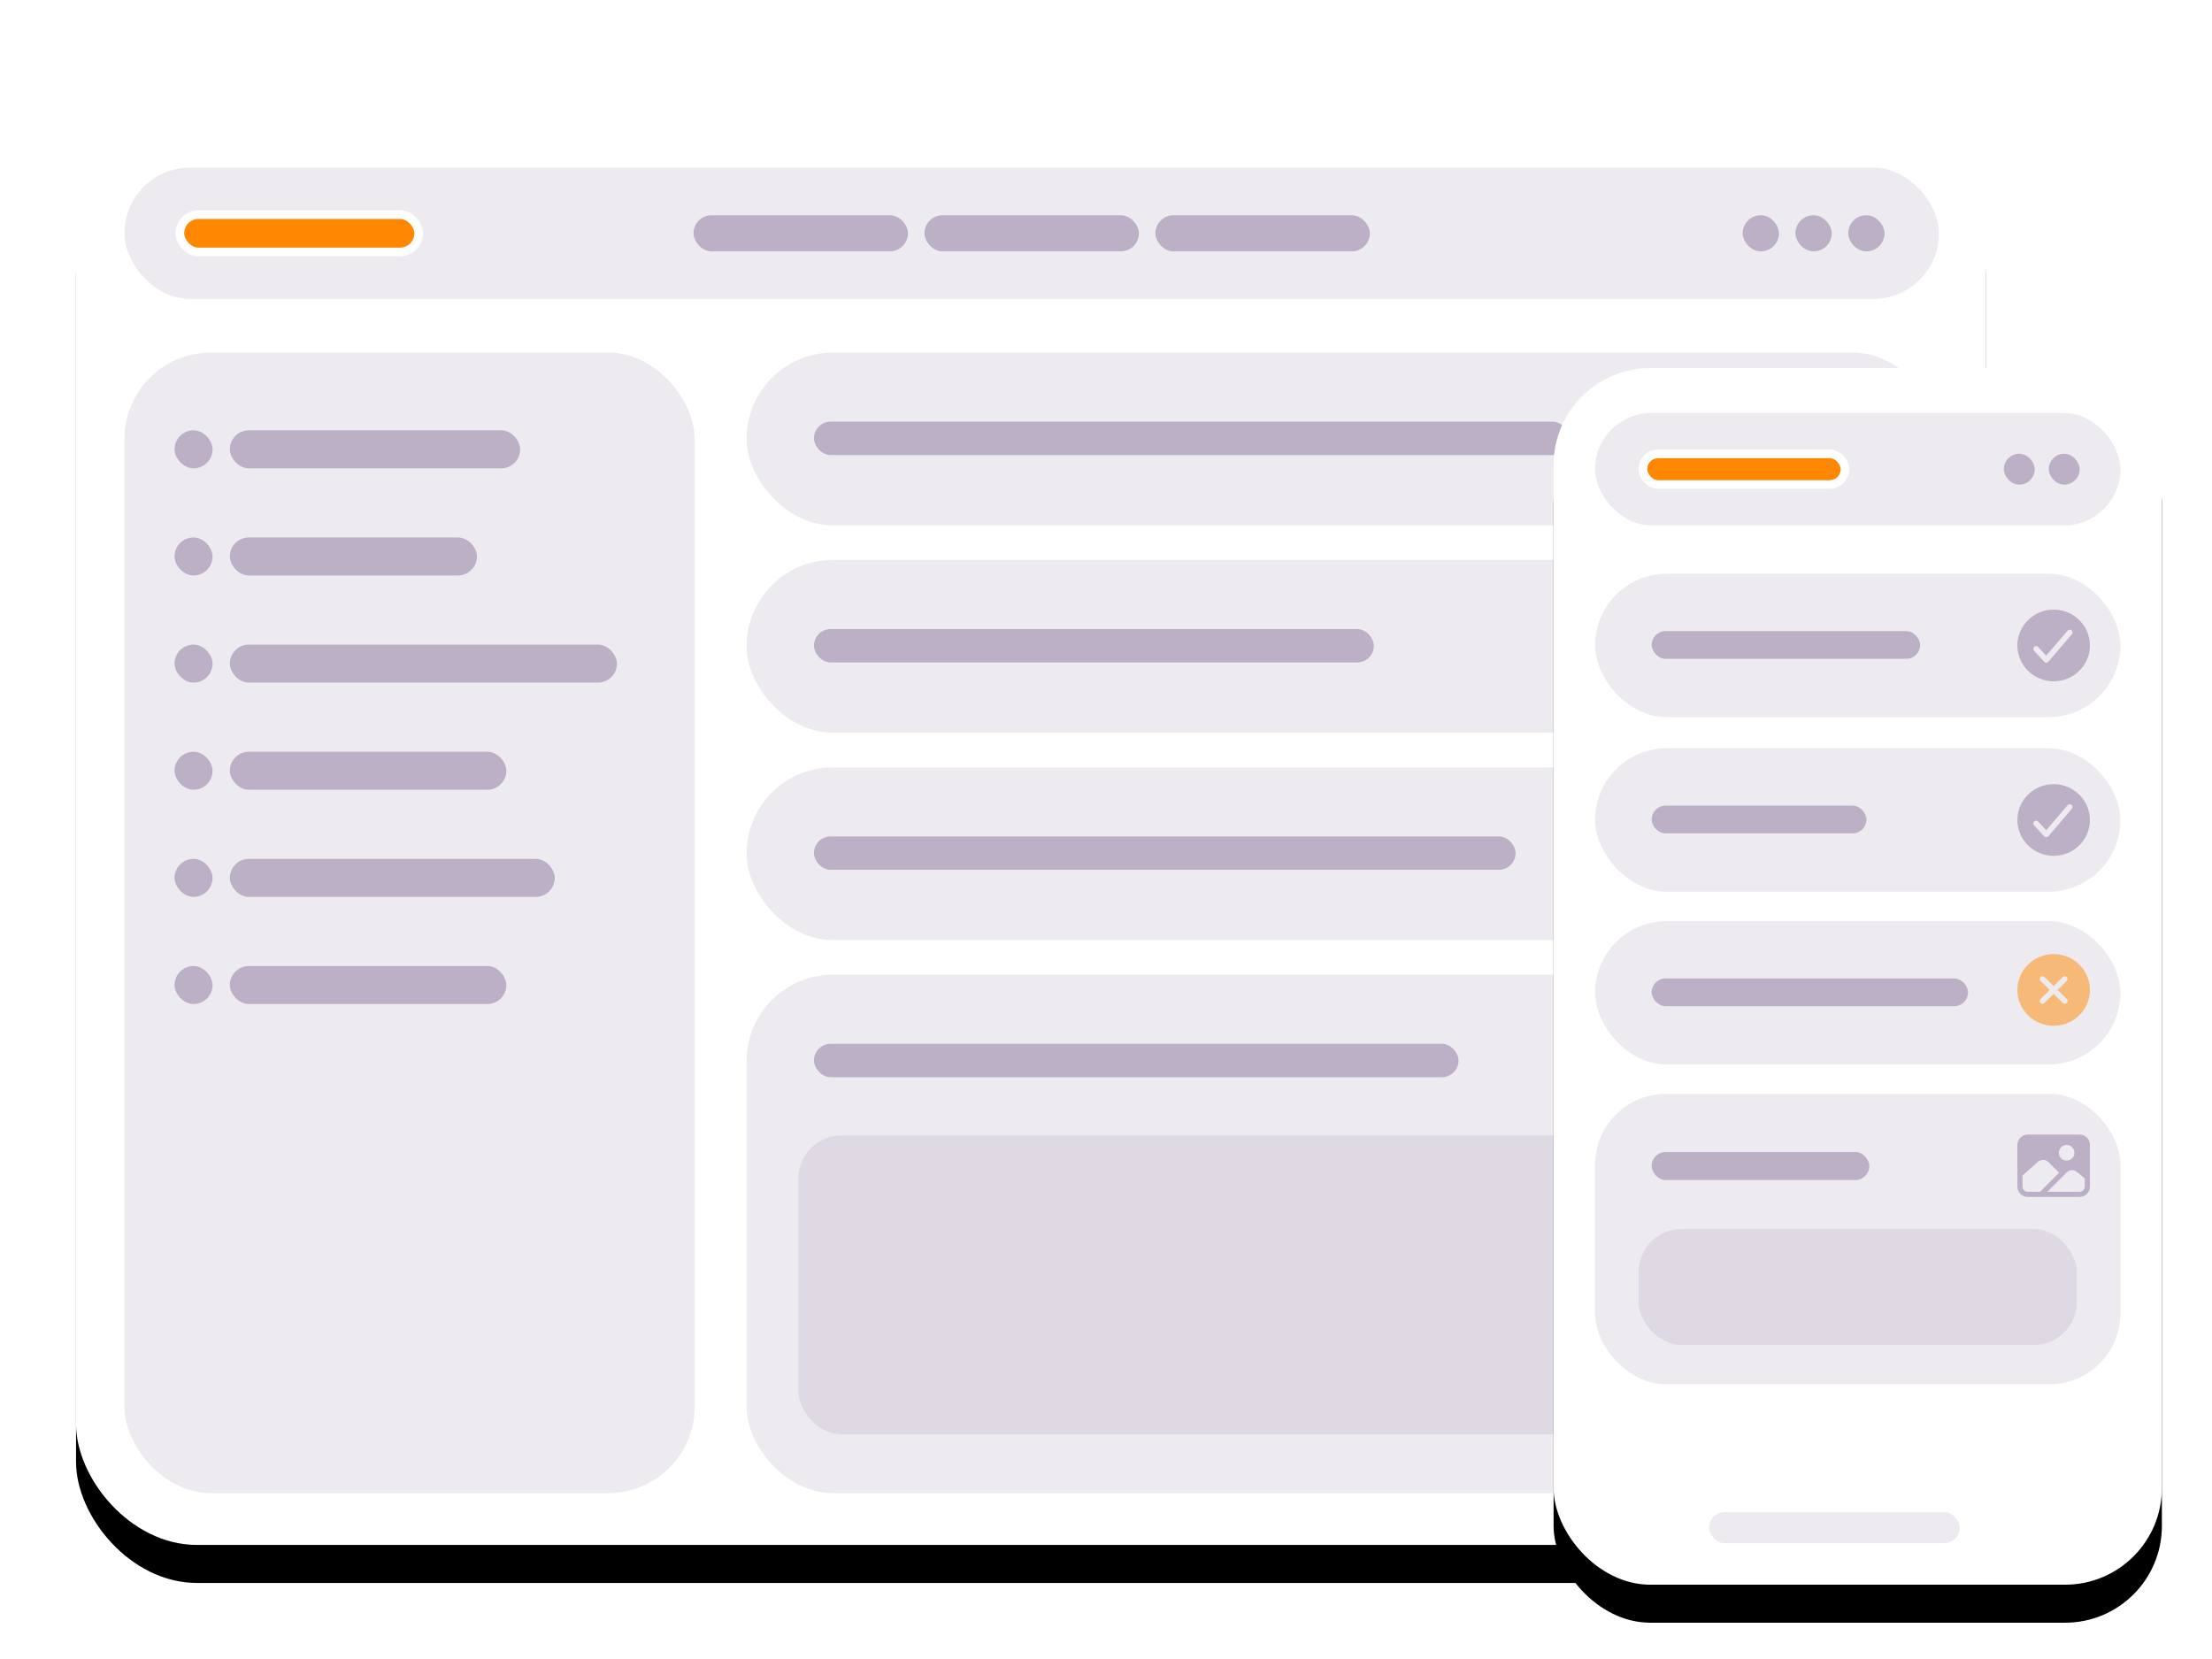
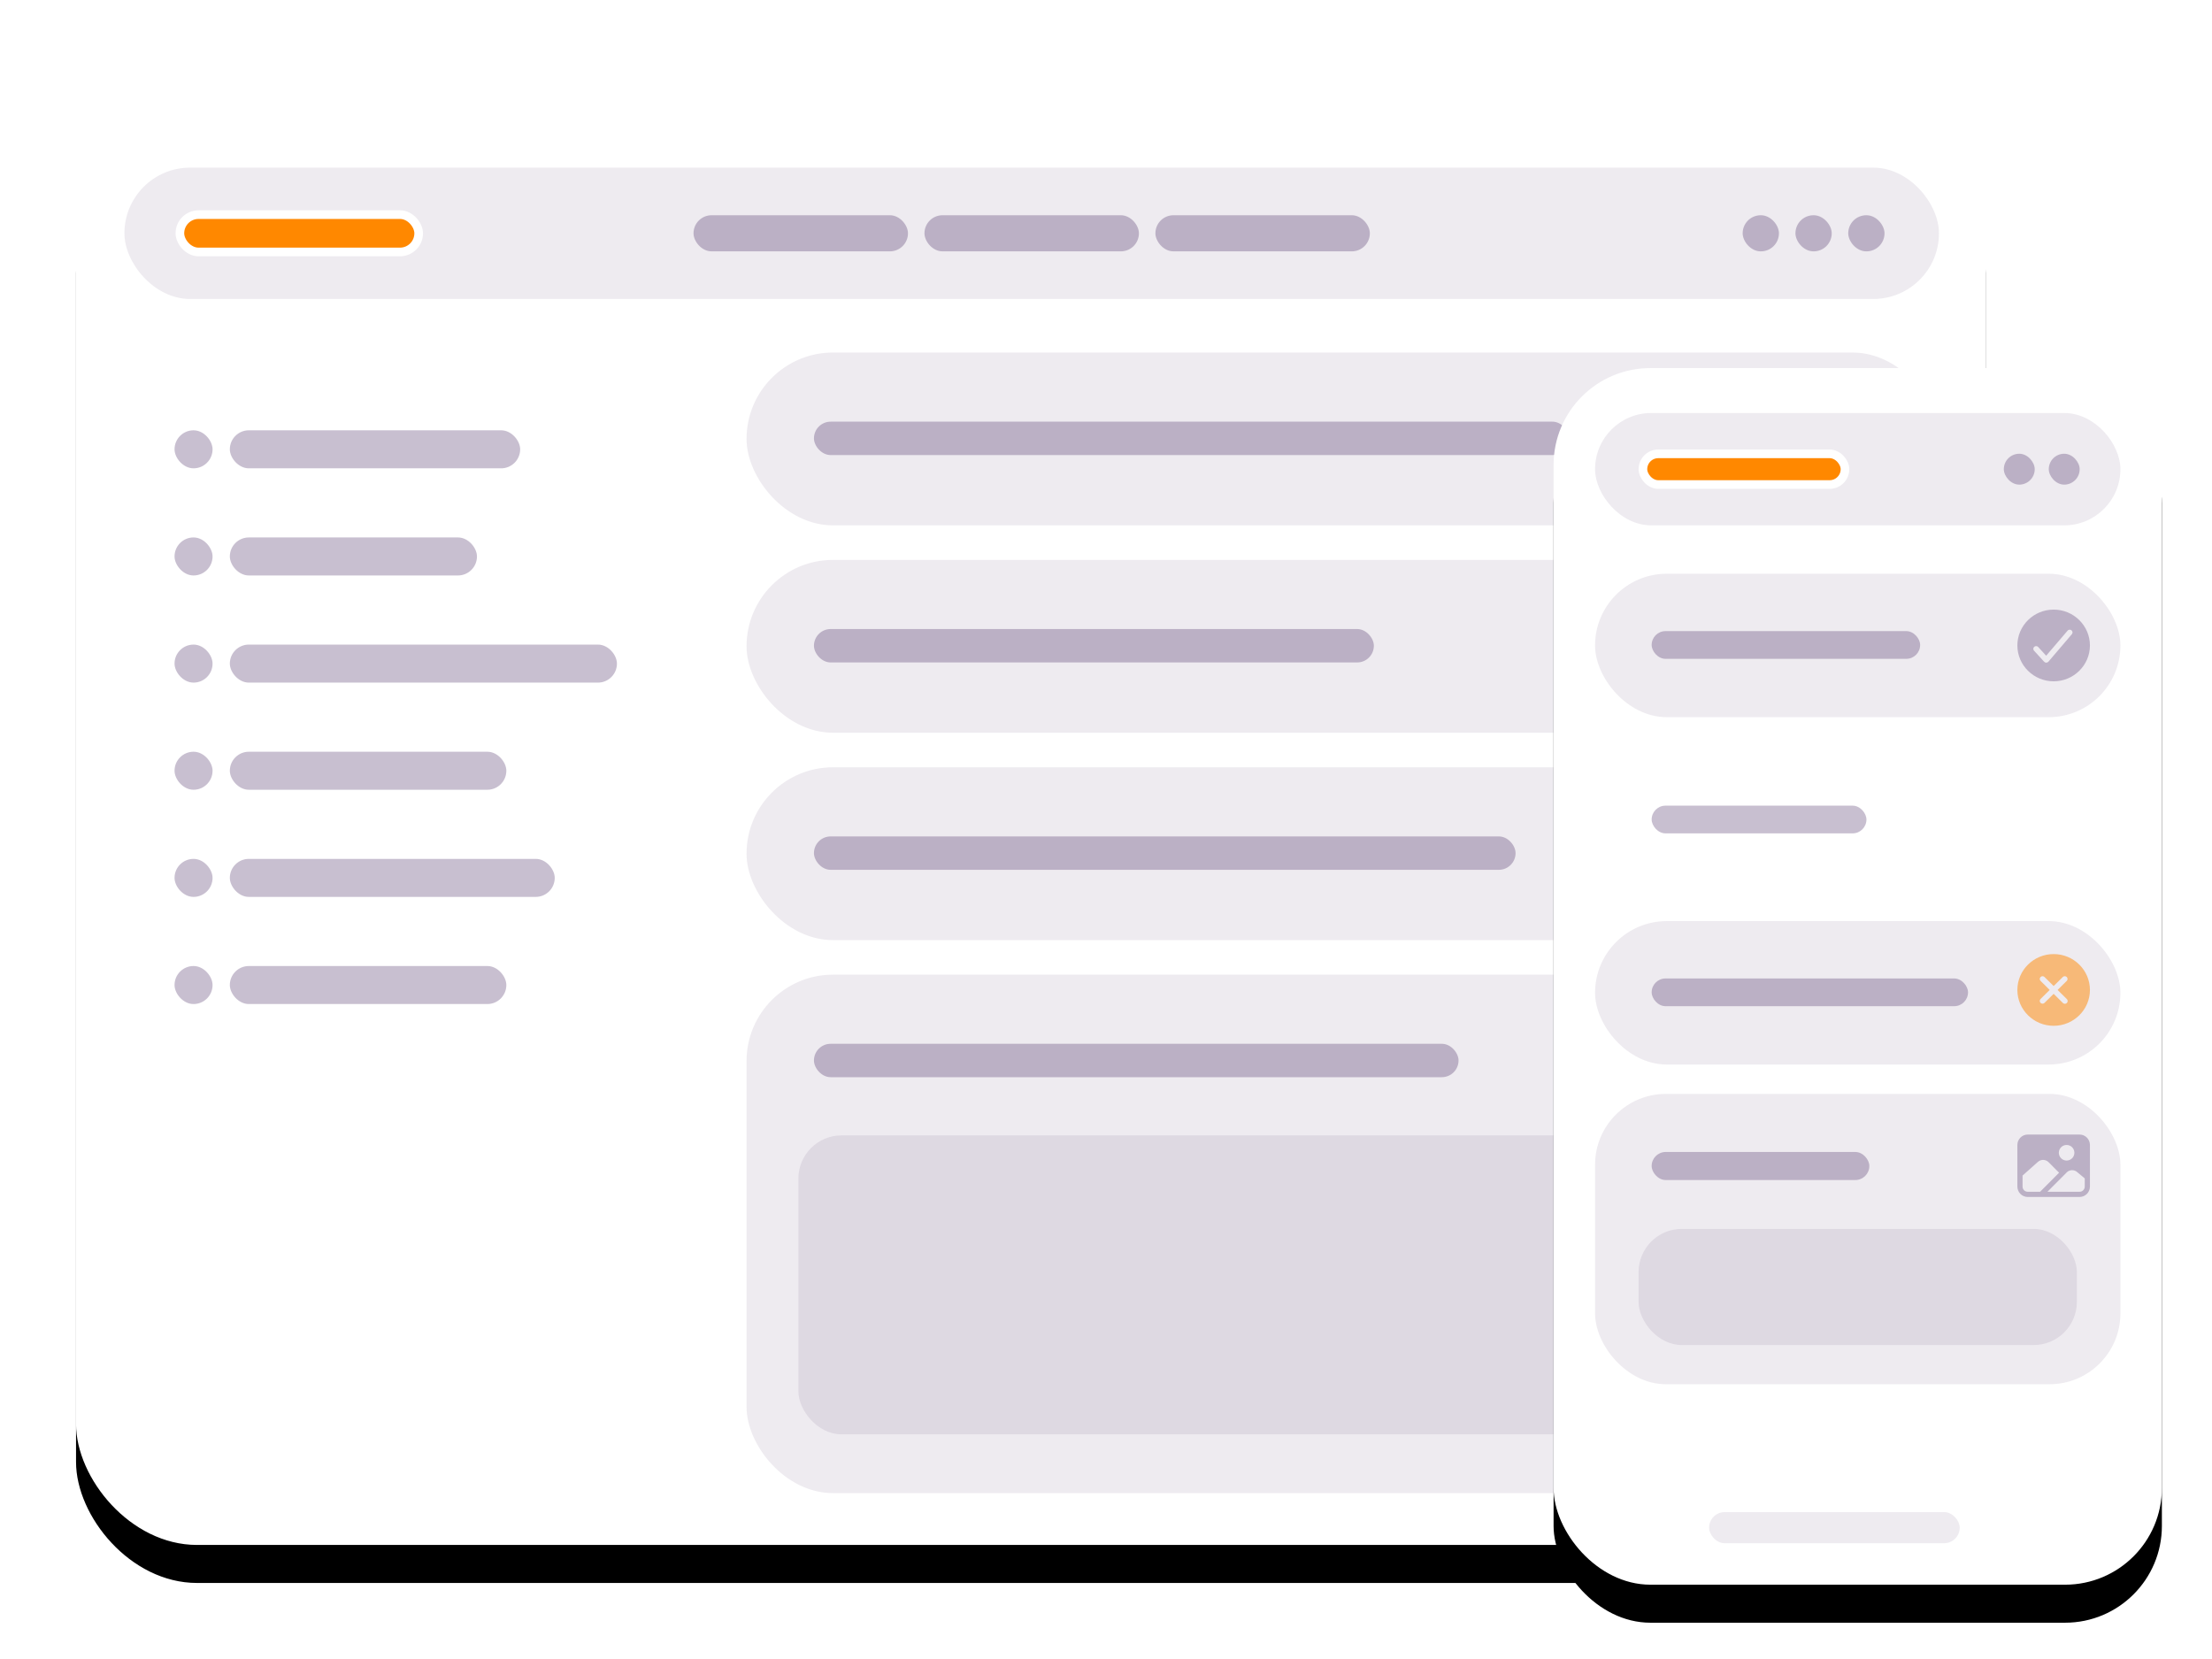
<svg xmlns="http://www.w3.org/2000/svg" xmlns:xlink="http://www.w3.org/1999/xlink" width="1280px" height="960px" viewBox="0 0 1280 960" version="1.1">
  <title>Solution-Incidents</title>
  <defs>
    <rect id="path-1" x="0" y="0" width="1105" height="828" rx="70" />
    <filter x="-4.9%" y="-5.1%" width="109.8%" height="113.0%" filterUnits="objectBoundingBox" id="filter-2">
      <feOffset dx="0" dy="2" in="SourceAlpha" result="shadowOffsetOuter1" />
      <feGaussianBlur stdDeviation="3" in="shadowOffsetOuter1" result="shadowBlurOuter1" />
      <feColorMatrix values="0 0 0 0 0   0 0 0 0 0   0 0 0 0 0  0 0 0 0.08 0" type="matrix" in="shadowBlurOuter1" result="shadowMatrixOuter1" />
      <feOffset dx="0" dy="8" in="SourceAlpha" result="shadowOffsetOuter2" />
      <feGaussianBlur stdDeviation="8" in="shadowOffsetOuter2" result="shadowBlurOuter2" />
      <feColorMatrix values="0 0 0 0 0   0 0 0 0 0   0 0 0 0 0  0 0 0 0.08 0" type="matrix" in="shadowBlurOuter2" result="shadowMatrixOuter2" />
      <feOffset dx="0" dy="12" in="SourceAlpha" result="shadowOffsetOuter3" />
      <feGaussianBlur stdDeviation="16" in="shadowOffsetOuter3" result="shadowBlurOuter3" />
      <feColorMatrix values="0 0 0 0 0   0 0 0 0 0   0 0 0 0 0  0 0 0 0.08 0" type="matrix" in="shadowBlurOuter3" result="shadowMatrixOuter3" />
      <feMerge>
        <feMergeNode in="shadowMatrixOuter1" />
        <feMergeNode in="shadowMatrixOuter2" />
        <feMergeNode in="shadowMatrixOuter3" />
      </feMerge>
    </filter>
    <rect id="path-3" x="0" y="0" width="352" height="704" rx="56" />
    <filter x="-15.3%" y="-6.0%" width="130.7%" height="115.3%" filterUnits="objectBoundingBox" id="filter-4">
      <feOffset dx="0" dy="2" in="SourceAlpha" result="shadowOffsetOuter1" />
      <feGaussianBlur stdDeviation="3" in="shadowOffsetOuter1" result="shadowBlurOuter1" />
      <feColorMatrix values="0 0 0 0 0   0 0 0 0 0   0 0 0 0 0  0 0 0 0.08 0" type="matrix" in="shadowBlurOuter1" result="shadowMatrixOuter1" />
      <feOffset dx="0" dy="8" in="SourceAlpha" result="shadowOffsetOuter2" />
      <feGaussianBlur stdDeviation="8" in="shadowOffsetOuter2" result="shadowBlurOuter2" />
      <feColorMatrix values="0 0 0 0 0   0 0 0 0 0   0 0 0 0 0  0 0 0 0.08 0" type="matrix" in="shadowBlurOuter2" result="shadowMatrixOuter2" />
      <feOffset dx="0" dy="12" in="SourceAlpha" result="shadowOffsetOuter3" />
      <feGaussianBlur stdDeviation="16" in="shadowOffsetOuter3" result="shadowBlurOuter3" />
      <feColorMatrix values="0 0 0 0 0   0 0 0 0 0   0 0 0 0 0  0 0 0 0.08 0" type="matrix" in="shadowBlurOuter3" result="shadowMatrixOuter3" />
      <feMerge>
        <feMergeNode in="shadowMatrixOuter1" />
        <feMergeNode in="shadowMatrixOuter2" />
        <feMergeNode in="shadowMatrixOuter3" />
      </feMerge>
    </filter>
  </defs>
  <g id="Solution-Incidents" stroke="none" stroke-width="1" fill="none" fill-rule="evenodd">
    <g id="Dashboard" transform="translate(44, 66)">
      <g id="Rectangle">
        <use fill="black" fill-opacity="1" filter="url(#filter-2)" xlink:href="#path-1" />
        <use fill="#FFFFFF" fill-rule="evenodd" xlink:href="#path-1" />
      </g>
      <g id="Header" transform="translate(28, 31)">
        <rect id="Nav" fill-opacity="0.08" fill="#260046" x="0" y="0" width="1050" height="76" rx="38" />
        <rect id="Logo" stroke="#FFFFFF" stroke-width="5" fill="#FF8800" x="32.091" y="27.2" width="138.182" height="21.6" rx="10.8" />
        <rect id="Button" fill-opacity="0.25" fill="#260046" x="329.318" y="27.55" width="124.091" height="20.9" rx="10.45" />
        <rect id="Button" fill-opacity="0.25" fill="#260046" x="462.955" y="27.55" width="124.091" height="20.9" rx="10.45" />
        <rect id="Button" fill-opacity="0.25" fill="#260046" x="596.591" y="27.55" width="124.091" height="20.9" rx="10.45" />
        <rect id="Icon" fill-opacity="0.25" fill="#260046" x="997.5" y="27.55" width="21" height="20.9" rx="10.45" />
        <rect id="Icon" fill-opacity="0.25" fill="#260046" x="966.955" y="27.55" width="21" height="20.9" rx="10.45" />
        <rect id="Icon" fill-opacity="0.25" fill="#260046" x="936.409" y="27.55" width="21" height="20.9" rx="10.45" />
      </g>
      <g id="Filters" transform="translate(28, 138)" fill="#260046">
-         <rect id="Background" fill-opacity="0.08" x="0" y="0" width="330" height="660" rx="50" />
        <rect id="Button-Copy-5" fill-opacity="0.25" x="29" y="45" width="22" height="22" rx="11" />
        <rect id="Button-Copy-7" fill-opacity="0.25" x="29" y="107" width="22" height="22" rx="11" />
        <rect id="Button-Copy-9" fill-opacity="0.25" x="29" y="169" width="22" height="22" rx="11" />
        <rect id="Button-Copy-11" fill-opacity="0.25" x="29" y="231" width="22" height="22" rx="11" />
        <rect id="Button-Copy-13" fill-opacity="0.25" x="29" y="293" width="22" height="22" rx="11" />
        <rect id="Button-Copy-15" fill-opacity="0.25" x="29" y="355" width="22" height="22" rx="11" />
        <rect id="Button-Copy-6" fill-opacity="0.25" x="61" y="45" width="168" height="22" rx="11" />
        <rect id="Button-Copy-8" fill-opacity="0.25" x="61" y="107" width="143" height="22" rx="11" />
        <rect id="Button-Copy-10" fill-opacity="0.25" x="61" y="169" width="224" height="22" rx="11" />
        <rect id="Button-Copy-12" fill-opacity="0.25" x="61" y="231" width="160" height="22" rx="11" />
        <rect id="Button-Copy-14" fill-opacity="0.25" x="61" y="293" width="188" height="22" rx="11" />
        <rect id="Button-Copy-16" fill-opacity="0.25" x="61" y="355" width="160" height="22" rx="11" />
      </g>
      <g id="Field" transform="translate(388, 138)" fill="#260046">
        <rect id="Button" fill-opacity="0.08" x="0" y="0" width="690" height="100" rx="50" />
        <rect id="Label" fill-opacity="0.25" x="39" y="40" width="437" height="19.326" rx="9.663" />
-         <path d="M641,25 C627.215,25 616,36.215 616,50 C616,63.785 627.215,75 641,75 C654.785,75 666,63.785 666,50 C666,36.215 654.785,25 641,25 Z M653.566,42.131 L637.375,61.315 C637.015,61.741 636.488,61.991 635.929,62 L635.897,62 C635.35,62 634.83,61.769 634.464,61.365 L627.525,53.691 C627.045,53.184 626.879,52.459 627.09,51.796 C627.301,51.132 627.857,50.634 628.542,50.495 C629.227,50.356 629.934,50.597 630.39,51.125 L635.846,57.158 L650.615,39.663 C651.304,38.87 652.505,38.775 653.312,39.45 C654.119,40.124 654.232,41.318 653.566,42.131 Z" id="Shape" fill-opacity="0.25" fill-rule="nonzero" />
      </g>
      <g id="Field" transform="translate(388, 258)" fill="#260046">
        <rect id="Button" fill-opacity="0.08" x="0" y="0" width="690" height="100" rx="50" />
        <rect id="Label" fill-opacity="0.25" x="39" y="40" width="324" height="19.326" rx="9.663" />
        <path d="M641,25 C627.215,25 616,36.215 616,50 C616,63.785 627.215,75 641,75 C654.785,75 666,63.785 666,50 C666,36.215 654.785,25 641,25 Z M653.566,42.131 L637.375,61.315 C637.015,61.741 636.488,61.991 635.929,62 L635.897,62 C635.35,62 634.83,61.769 634.464,61.365 L627.525,53.691 C627.045,53.184 626.879,52.459 627.09,51.796 C627.301,51.132 627.857,50.634 628.542,50.495 C629.227,50.356 629.934,50.597 630.39,51.125 L635.846,57.158 L650.615,39.663 C651.304,38.87 652.505,38.775 653.312,39.45 C654.119,40.124 654.232,41.318 653.566,42.131 Z" id="Shape" fill-opacity="0.25" fill-rule="nonzero" />
      </g>
      <g id="Field" transform="translate(388, 378)">
        <rect id="Button" fill-opacity="0.08" fill="#260046" x="0" y="0" width="690" height="100" rx="50" />
        <rect id="Label" fill-opacity="0.25" fill="#260046" x="39" y="40" width="406" height="19.326" rx="9.663" />
        <path d="M641,25 C627.215,25 616,36.215 616,50 C616,63.785 627.215,75 641,75 C654.785,75 666,63.785 666,50 C666,36.215 654.785,25 641,25 Z M650.052,56.333 C650.558,56.814 650.764,57.532 650.589,58.209 C650.414,58.885 649.885,59.414 649.209,59.589 C648.532,59.764 647.814,59.558 647.333,59.052 L641,52.72 L634.667,59.052 C633.911,59.77 632.72,59.755 631.983,59.017 C631.245,58.28 631.23,57.089 631.948,56.333 L638.28,50 L631.948,43.667 C631.23,42.911 631.245,41.72 631.983,40.983 C632.72,40.245 633.911,40.23 634.667,40.948 L641,47.28 L647.333,40.948 C648.089,40.23 649.28,40.245 650.017,40.983 C650.755,41.72 650.77,42.911 650.052,43.667 L643.72,50 L650.052,56.333 Z" id="Shape" fill-opacity="0.5" fill="#FF8800" fill-rule="nonzero" />
      </g>
      <g id="Field-Image" transform="translate(388, 498)" fill="#260046">
        <rect id="Button" fill-opacity="0.08" x="0" y="0" width="690" height="300" rx="50" />
        <rect id="Label" fill-opacity="0.25" x="39" y="40" width="373" height="19.326" rx="9.663" />
        <rect id="Label-Copy" fill-opacity="0.08" x="30" y="93" width="628" height="173" rx="25" />
-         <path d="M658.857,28 L623.143,28 C619.2,28.004 616.004,31.21 616,35.167 L616,63.833 C616.004,67.79 619.2,70.996 623.143,71 L658.857,71 C662.8,70.996 665.996,67.79 666,63.833 L666,35.167 C665.996,31.21 662.8,28.004 658.857,28 Z M649.929,35.167 C652.887,35.167 655.286,37.573 655.286,40.542 C655.286,43.51 652.887,45.917 649.929,45.917 C646.97,45.917 644.571,43.51 644.571,40.542 C644.575,37.574 646.971,35.17 649.929,35.167 L649.929,35.167 Z M623.143,67.417 C621.17,67.417 619.571,65.812 619.571,63.833 L619.571,56.26 L630.156,46.82 C632.276,44.934 635.492,45.027 637.5,47.033 L644.749,54.29 L631.666,67.417 L623.143,67.417 Z M662.429,63.833 C662.429,65.812 660.83,67.417 658.857,67.417 L636.718,67.417 L650.269,53.82 C652.25,52.13 655.159,52.122 657.148,53.802 L662.429,58.216 L662.429,63.833 Z" id="Shape" fill-opacity="0.25" fill-rule="nonzero" />
+         <path d="M658.857,28 L623.143,28 C619.2,28.004 616.004,31.21 616,35.167 L616,63.833 C616.004,67.79 619.2,70.996 623.143,71 L658.857,71 C662.8,70.996 665.996,67.79 666,63.833 L666,35.167 C665.996,31.21 662.8,28.004 658.857,28 Z M649.929,35.167 C652.887,35.167 655.286,37.573 655.286,40.542 C655.286,43.51 652.887,45.917 649.929,45.917 C646.97,45.917 644.571,43.51 644.571,40.542 C644.575,37.574 646.971,35.17 649.929,35.167 Z M623.143,67.417 C621.17,67.417 619.571,65.812 619.571,63.833 L619.571,56.26 L630.156,46.82 C632.276,44.934 635.492,45.027 637.5,47.033 L644.749,54.29 L631.666,67.417 L623.143,67.417 Z M662.429,63.833 C662.429,65.812 660.83,67.417 658.857,67.417 L636.718,67.417 L650.269,53.82 C652.25,52.13 655.159,52.122 657.148,53.802 L662.429,58.216 L662.429,63.833 Z" id="Shape" fill-opacity="0.25" fill-rule="nonzero" />
      </g>
    </g>
    <g id="Mobile-Form" transform="translate(899, 213)">
      <g id="Rectangle">
        <use fill="black" fill-opacity="1" filter="url(#filter-4)" xlink:href="#path-3" />
        <use fill="#FFFFFF" fill-rule="evenodd" xlink:href="#path-3" />
      </g>
      <g id="Header" transform="translate(24, 26)">
        <rect id="Nav" fill-opacity="0.08" fill="#260046" x="0" y="0" width="304" height="65" rx="32.5" />
        <rect id="Logo" stroke="#FFFFFF" stroke-width="5" fill="#FF8800" x="27.698" y="23.625" width="116.925" height="17.75" rx="8.875" />
        <rect id="Icon" fill-opacity="0.25" fill="#260046" x="262.545" y="23.562" width="17.882" height="17.875" rx="8.938" />
        <rect id="Icon" fill-opacity="0.25" fill="#260046" x="236.535" y="23.562" width="17.882" height="17.875" rx="8.938" />
      </g>
      <g id="Field" transform="translate(24, 119)" fill="#260046">
        <rect id="Button" fill-opacity="0.08" x="0" y="0" width="304" height="83" rx="41.5" />
        <rect id="Label" fill-opacity="0.25" x="32.751" y="33.2" width="155.359" height="16.04" rx="8.02" />
        <path d="M265.37,20.75 C253.794,20.75 244.376,30.059 244.376,41.5 C244.376,52.941 253.794,62.25 265.37,62.25 C276.946,62.25 286.365,52.941 286.365,41.5 C286.365,30.059 276.946,20.75 265.37,20.75 Z M275.923,34.969 L262.326,50.892 C262.024,51.245 261.581,51.453 261.112,51.46 L261.084,51.46 C260.626,51.46 260.188,51.268 259.882,50.933 L254.054,44.563 C253.651,44.143 253.512,43.541 253.689,42.99 C253.866,42.44 254.333,42.027 254.908,41.911 C255.484,41.795 256.077,41.995 256.46,42.434 L261.042,47.441 L273.444,32.921 C274.023,32.262 275.032,32.183 275.71,32.743 C276.387,33.303 276.482,34.294 275.923,34.969 Z" id="Shape" fill-opacity="0.25" fill-rule="nonzero" />
      </g>
      <g id="Field" transform="translate(24, 220)" fill="#260046">
-         <rect id="Button" fill-opacity="0.08" x="0" y="0" width="304" height="83" rx="41.5" />
        <rect id="Label" fill-opacity="0.25" x="32.751" y="33.2" width="124.287" height="16.04" rx="8.02" />
-         <path d="M265.37,20.75 C253.794,20.75 244.376,30.059 244.376,41.5 C244.376,52.941 253.794,62.25 265.37,62.25 C276.946,62.25 286.365,52.941 286.365,41.5 C286.365,30.059 276.946,20.75 265.37,20.75 Z M275.923,34.969 L262.326,50.892 C262.024,51.245 261.581,51.453 261.112,51.46 L261.084,51.46 C260.626,51.46 260.188,51.268 259.882,50.933 L254.054,44.563 C253.651,44.143 253.512,43.541 253.689,42.99 C253.866,42.44 254.333,42.027 254.908,41.911 C255.484,41.795 256.077,41.995 256.46,42.434 L261.042,47.441 L273.444,32.921 C274.023,32.262 275.032,32.183 275.71,32.743 C276.387,33.303 276.482,34.294 275.923,34.969 Z" id="Shape" fill-opacity="0.25" fill-rule="nonzero" />
      </g>
      <g id="Field" transform="translate(24, 320)">
        <rect id="Button" fill-opacity="0.08" fill="#260046" x="0" y="0" width="304" height="83" rx="41.5" />
        <rect id="Label" fill-opacity="0.25" fill="#260046" x="32.751" y="33.2" width="183.072" height="16.04" rx="8.02" />
        <path d="M265.37,19.09 C253.794,19.09 244.376,28.399 244.376,39.84 C244.376,51.281 253.794,60.59 265.37,60.59 C276.946,60.59 286.365,51.281 286.365,39.84 C286.365,28.399 276.946,19.09 265.37,19.09 Z M272.972,45.096 C273.397,45.496 273.57,46.092 273.423,46.653 C273.276,47.215 272.832,47.653 272.264,47.799 C271.696,47.944 271.093,47.773 270.688,47.353 L265.37,42.098 L260.052,47.353 C259.417,47.949 258.417,47.936 257.798,47.324 C257.178,46.712 257.166,45.724 257.769,45.096 L263.086,39.84 L257.769,34.584 C257.166,33.956 257.178,32.968 257.798,32.356 C258.417,31.744 259.417,31.731 260.052,32.327 L265.37,37.582 L270.688,32.327 C271.323,31.731 272.323,31.744 272.943,32.356 C273.562,32.968 273.575,33.956 272.972,34.584 L267.654,39.84 L272.972,45.096 Z" id="Shape" fill-opacity="0.5" fill="#FF8800" fill-rule="nonzero" />
      </g>
      <g id="Field-Image" transform="translate(24, 420)" fill="#260046">
        <rect id="Button" fill-opacity="0.08" x="0" y="0" width="304" height="168" rx="41" />
        <rect id="Label" fill-opacity="0.25" x="32.751" y="33.6" width="125.967" height="16.234" rx="8.117" />
        <rect id="Label-Copy" fill-opacity="0.08" x="25.193" y="78.12" width="253.613" height="67.2" rx="25" />
        <path d="M280.366,23.52 L250.374,23.52 C247.063,23.524 244.379,26.217 244.376,29.54 L244.376,53.62 C244.379,56.943 247.063,59.636 250.374,59.64 L280.366,59.64 C283.678,59.636 286.361,56.943 286.365,53.62 L286.365,29.54 C286.361,26.217 283.678,23.524 280.366,23.52 Z M272.868,29.54 C275.353,29.54 277.367,31.561 277.367,34.055 C277.367,36.549 275.353,38.57 272.868,38.57 C270.384,38.57 268.369,36.549 268.369,34.055 C268.372,31.563 270.385,29.543 272.868,29.54 L272.868,29.54 Z M250.374,56.63 C248.718,56.63 247.375,55.282 247.375,53.62 L247.375,47.259 L256.264,39.329 C258.044,37.745 260.745,37.823 262.431,39.508 L268.518,45.604 L257.532,56.63 L250.374,56.63 Z M283.365,53.62 C283.365,55.282 282.023,56.63 280.366,56.63 L261.774,56.63 L273.154,45.209 C274.818,43.789 277.26,43.783 278.931,45.194 L283.365,48.902 L283.365,53.62 Z" id="Shape" fill-opacity="0.25" fill-rule="nonzero" />
      </g>
      <rect id="Home" fill-opacity="0.08" fill="#260046" x="90" y="662" width="145" height="18" rx="9" />
    </g>
  </g>
</svg>